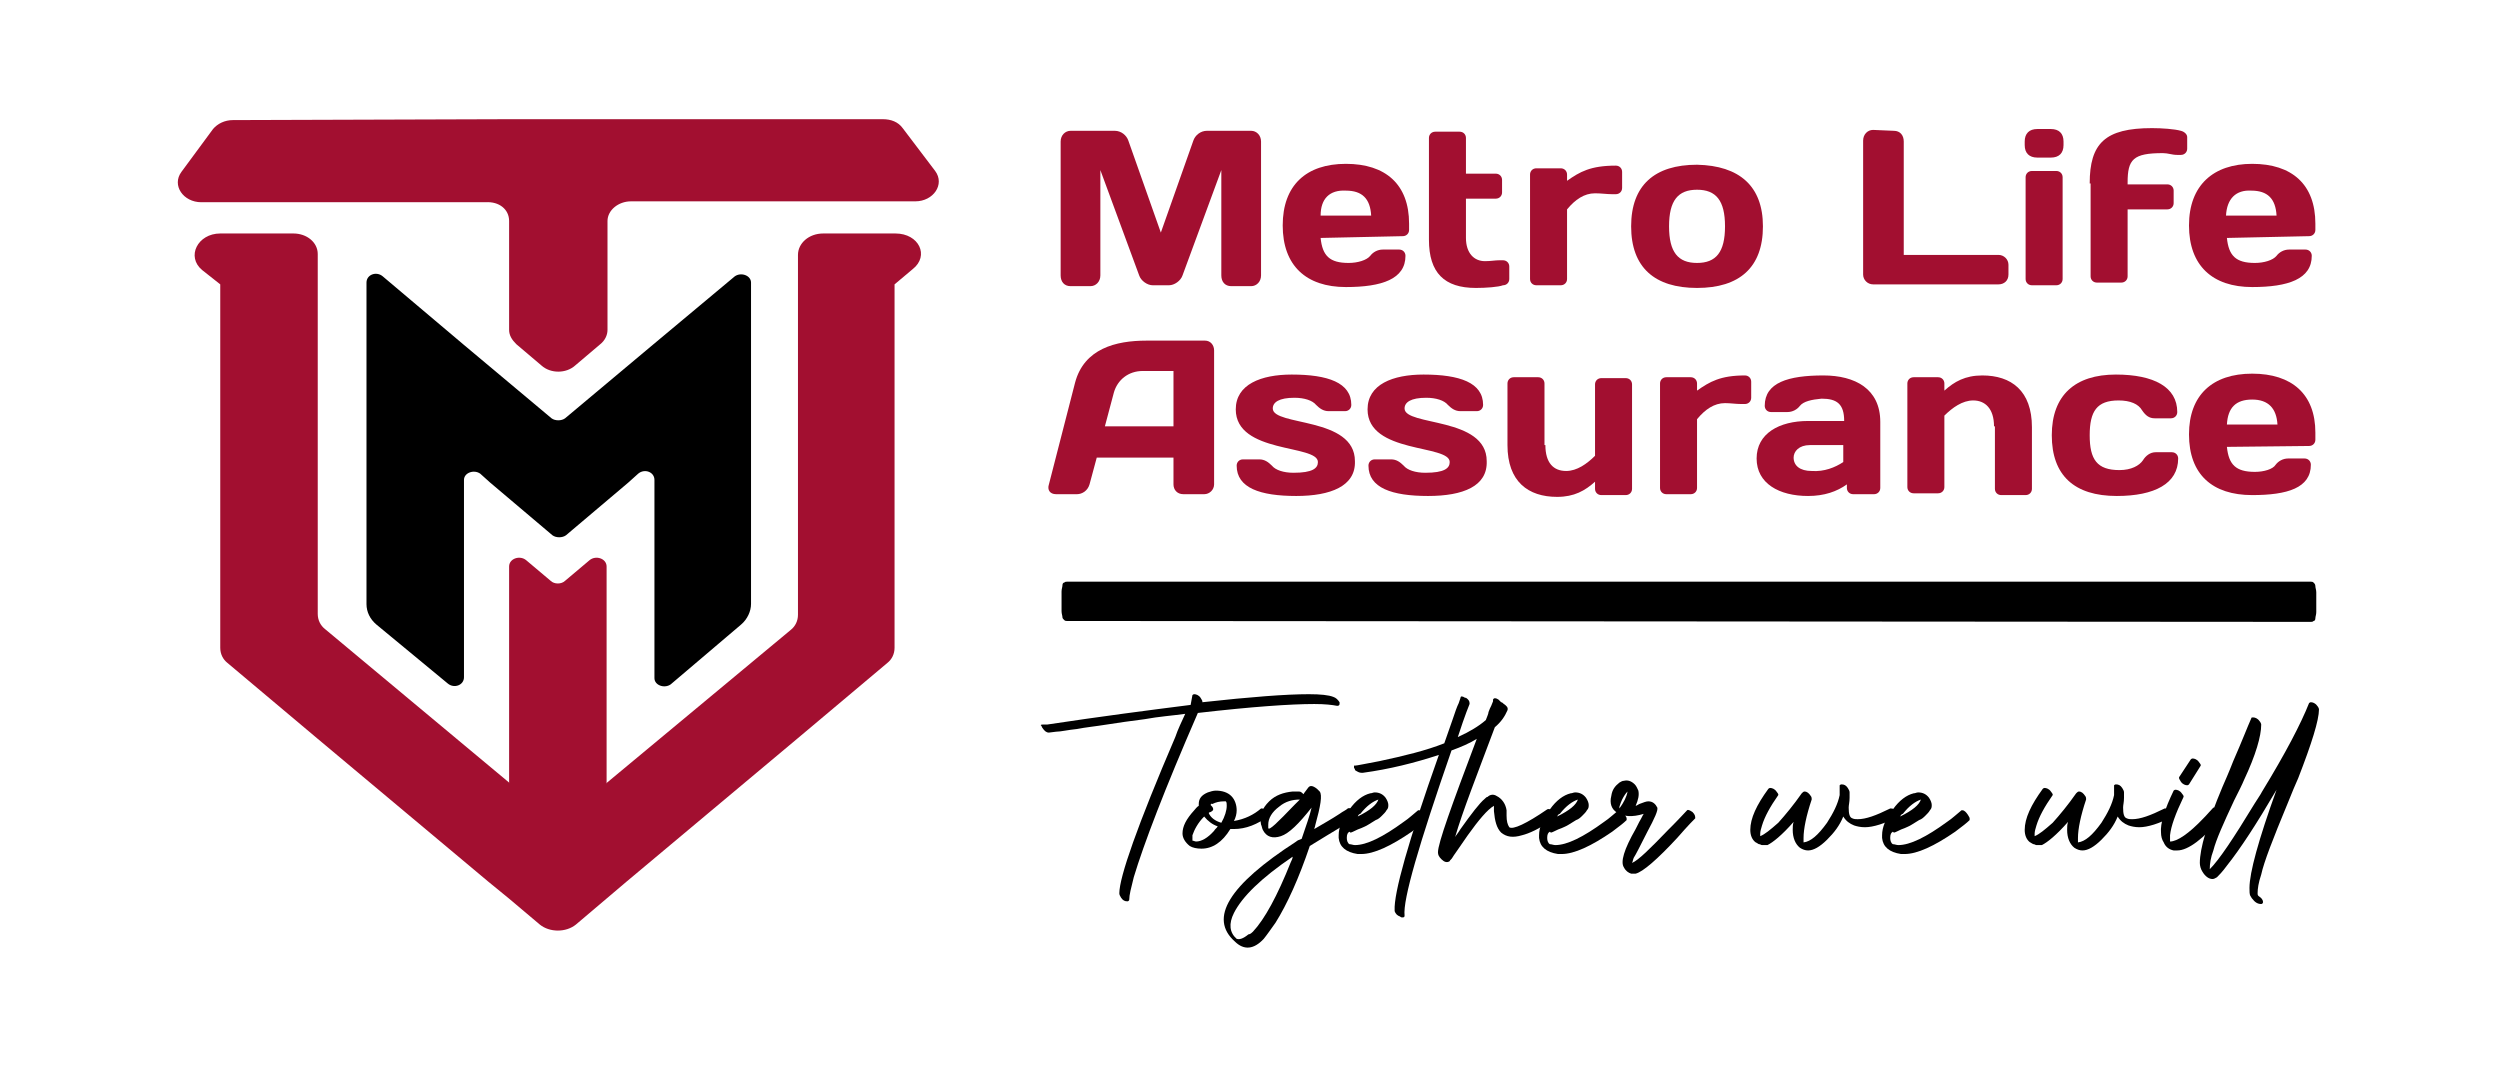
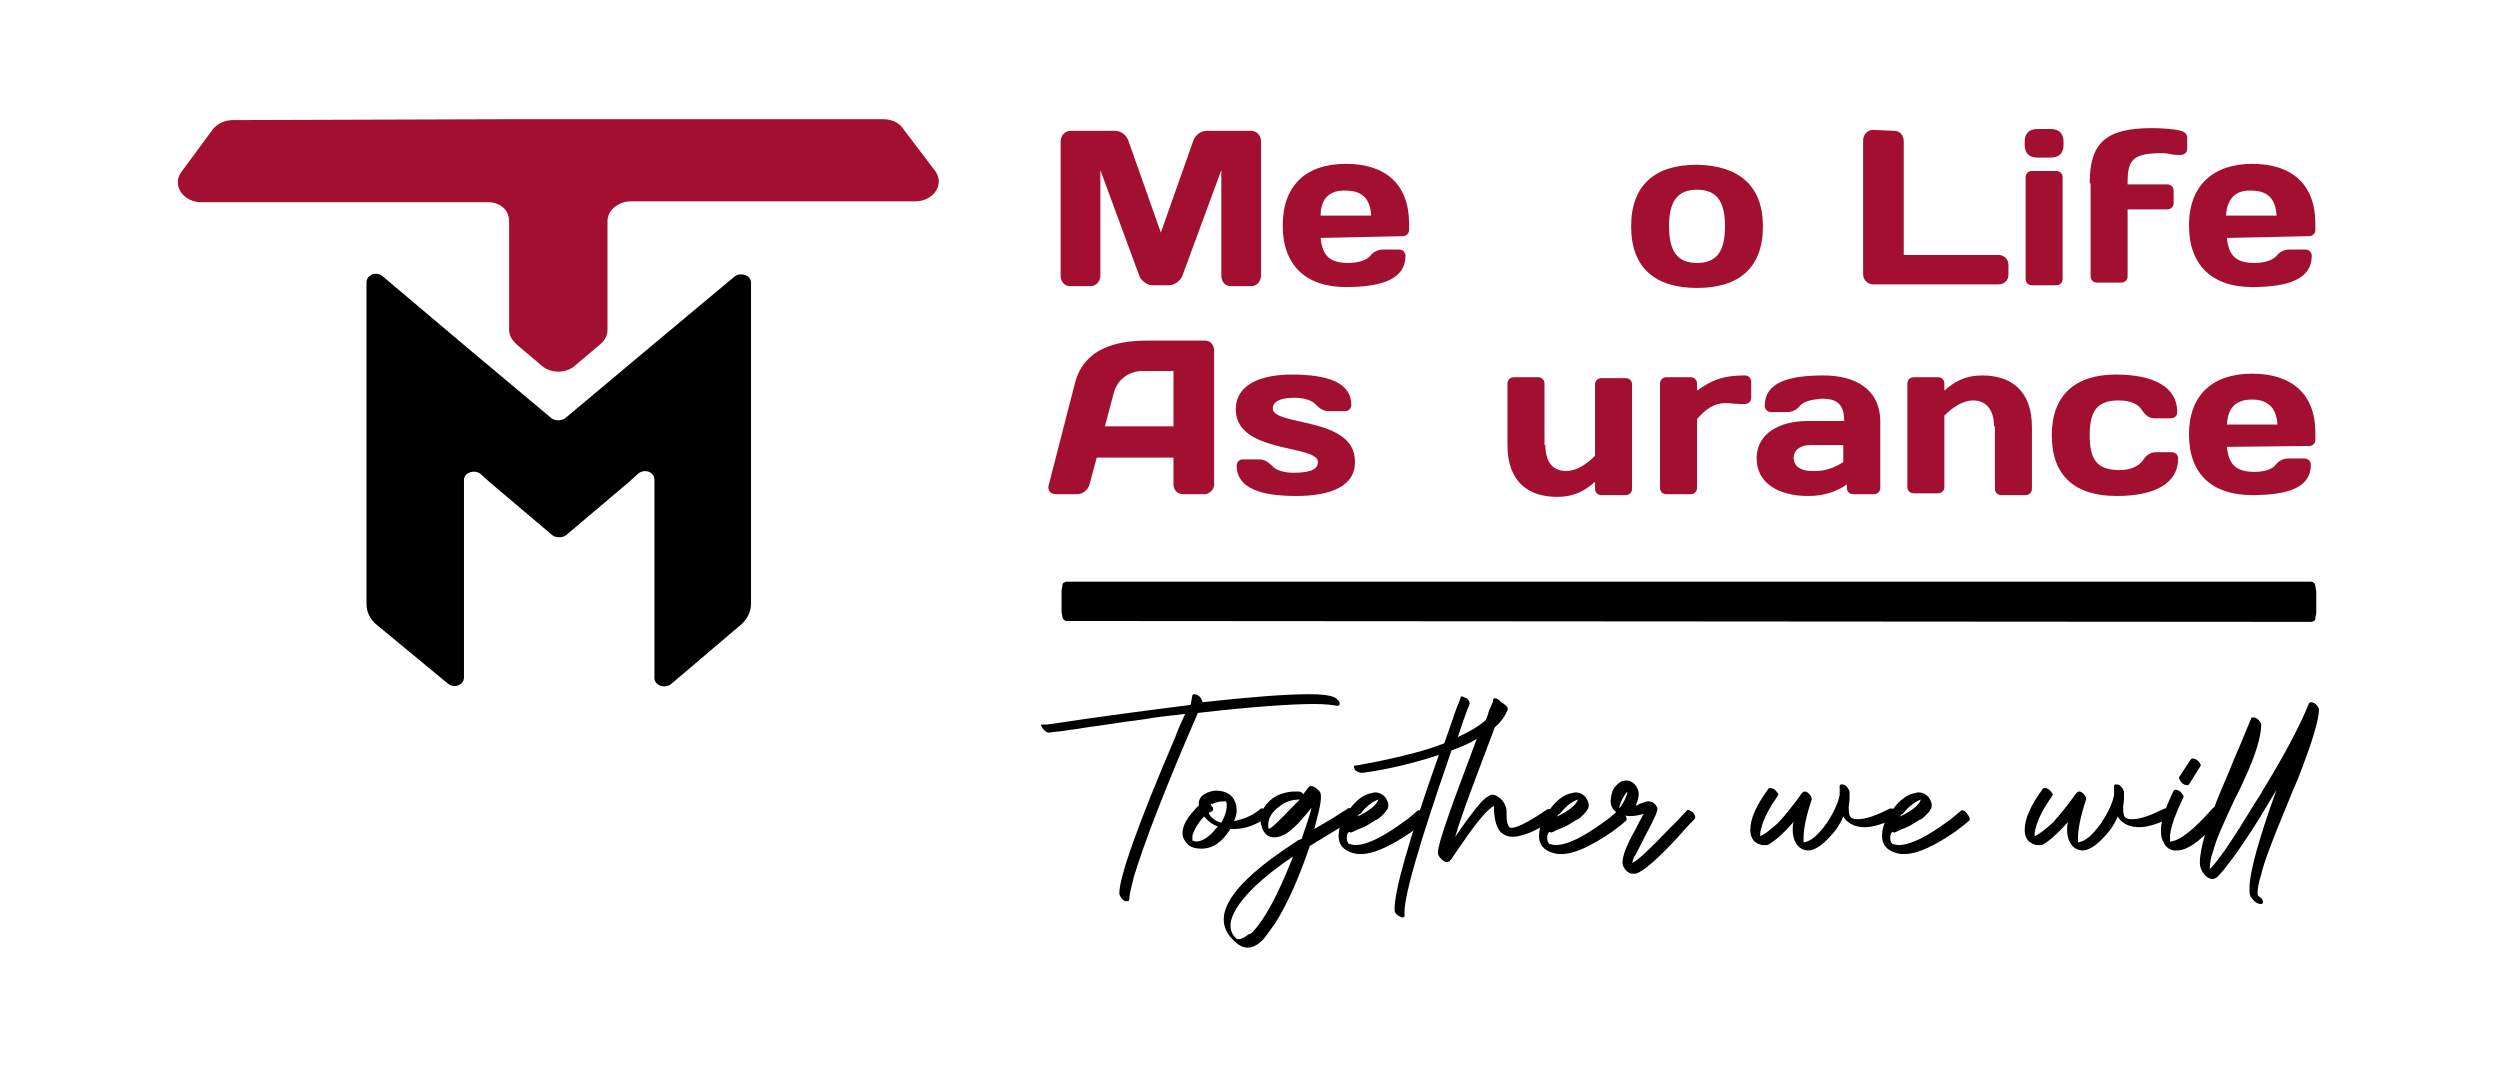
<svg xmlns="http://www.w3.org/2000/svg" width="168" height="72" xml:space="preserve" overflow="hidden">
  <g transform="translate(-287 -386)">
-     <path d="M33.84 37.92 33.84 52.44C33.84 52.62 33.9 52.74 34.02 52.86L36.6 55.02C36.84 55.26 37.32 55.26 37.56 55.02L40.14 52.86C40.26 52.74 40.32 52.62 40.32 52.44L40.32 37.92C40.32 37.38 39.6 37.14 39.18 37.5L37.56 38.88C37.32 39.12 36.84 39.12 36.6 38.88L34.98 37.5C34.56 37.14 33.84 37.38 33.84 37.92" fill="#A20F30" transform="matrix(1.011 0 0 1 287 386.15)" />
    <path d="M49.26 41.82C49.68 41.46 49.92 40.92 49.92 40.44L49.92 25.32 49.92 18.84C49.92 18.36 49.26 18.12 48.84 18.42L43.44 22.98 37.56 27.96C37.32 28.14 36.9 28.14 36.66 27.96L30.78 22.98 25.44 18.42C25.02 18.06 24.36 18.3 24.36 18.84L24.36 25.32 24.36 40.44C24.36 40.98 24.6 41.46 25.02 41.82L29.76 45.78C30.18 46.14 30.84 45.9 30.84 45.36L30.84 32.1C30.84 31.62 31.5 31.38 31.92 31.68L32.58 32.28 36.72 35.82C36.96 36 37.38 36 37.62 35.82L41.76 32.28 42.42 31.68C42.84 31.32 43.5 31.56 43.5 32.1L43.5 45.42C43.5 45.9 44.16 46.14 44.58 45.84L49.26 41.82Z" transform="matrix(1.011 0 0 1 287 386.15)" />
-     <path d="M59.52 15.54 54.72 15.54C53.76 15.54 53.04 16.2 53.04 16.98L53.04 41.16C53.04 41.58 52.86 41.94 52.56 42.18L38.28 54.18C37.62 54.78 36.54 54.78 35.88 54.18L33.84 52.44 21.6 42.12C21.3 41.88 21.12 41.52 21.12 41.1L21.12 19.62 21.12 16.92C21.12 16.14 20.4 15.54 19.5 15.54L19.32 15.54 14.64 15.54C13.14 15.54 12.36 17.1 13.44 18L14.64 18.96 14.64 18.96 14.64 19.62 14.64 36.18 14.64 43.38C14.64 43.8 14.82 44.16 15.12 44.4L21.12 49.5 32.46 59.1 33.84 60.24 35.88 61.98C36.54 62.52 37.62 62.52 38.28 61.98L41.64 59.1 52.98 49.5 58.98 44.4C59.28 44.16 59.46 43.8 59.46 43.38L59.46 36.18 59.46 18.96 59.46 18.96 60.66 17.94C61.8 17.04 61.08 15.54 59.52 15.54Z" fill="#A20F30" transform="matrix(1.011 0 0 1 287 386.15)" />
    <path d="M33.84 14.7 33.84 22.02C33.84 22.38 34.02 22.68 34.32 22.98L36 24.42C36.6 24.96 37.62 24.96 38.22 24.42L39.9 22.98C40.2 22.74 40.38 22.38 40.38 22.02L40.38 14.7C40.38 13.98 41.1 13.38 41.94 13.38L60.84 13.38C62.04 13.38 62.82 12.24 62.16 11.34L60 8.46C59.7 8.04 59.22 7.86 58.68 7.86L33.84 7.86 15.48 7.92C14.94 7.92 14.46 8.16 14.16 8.52L12.06 11.4C11.4 12.3 12.18 13.44 13.38 13.44L14.64 13.44 32.28 13.44C33.18 13.38 33.84 13.92 33.84 14.7" fill="#A20F30" transform="matrix(1.011 0 0 1 287 386.15)" />
    <path d="M76.62 19.02C76.26 19.02 75.84 18.72 75.72 18.36L73.14 11.28 73.14 18.36C73.14 18.78 72.84 19.08 72.48 19.08L71.16 19.08C70.74 19.08 70.5 18.78 70.5 18.36L70.5 9.36C70.5 8.94 70.8 8.64 71.16 8.64L74.1 8.64C74.52 8.64 74.88 8.94 75 9.3L77.16 15.48 79.32 9.3C79.44 8.94 79.8 8.64 80.22 8.64L83.16 8.64C83.52 8.64 83.82 8.94 83.82 9.36L83.82 18.36C83.82 18.78 83.52 19.08 83.16 19.08L81.84 19.08C81.42 19.08 81.18 18.78 81.18 18.36L81.18 11.28 78.6 18.36C78.48 18.72 78.06 19.02 77.7 19.02L76.62 19.02Z" fill="#A20F30" transform="matrix(1.011 0 0 1 287 386.15)" />
    <path d="M87.78 15.84C87.9 17.04 88.38 17.52 89.64 17.52 90.24 17.52 90.84 17.34 91.08 17.04 91.26 16.8 91.56 16.62 91.92 16.62L93 16.62C93.24 16.62 93.42 16.8 93.42 17.04 93.42 18.6 91.86 19.14 89.46 19.14 86.82 19.14 85.26 17.7 85.26 15 85.26 12.3 86.82 10.86 89.46 10.86 92.1 10.86 93.66 12.24 93.66 14.88L93.66 15.3C93.66 15.54 93.48 15.72 93.24 15.72L87.78 15.84 87.78 15.84ZM87.78 14.34 91.14 14.34C91.08 13.2 90.54 12.66 89.46 12.66 88.38 12.6 87.78 13.2 87.78 14.34" fill="#A20F30" transform="matrix(1.011 0 0 1 287 386.15)" />
-     <path d="M98.1 19.2C96 19.2 94.98 18.18 94.98 15.96L94.98 9.12C94.98 8.88 95.16 8.7 95.4 8.7L97.02 8.7C97.26 8.7 97.44 8.88 97.44 9.12L97.44 11.52 99.42 11.52C99.66 11.52 99.84 11.7 99.84 11.94L99.84 12.78C99.84 13.02 99.66 13.2 99.42 13.2L97.44 13.2 97.44 15.84C97.44 16.86 97.98 17.4 98.7 17.4 99.12 17.4 99.36 17.34 99.66 17.34L99.9 17.34C100.14 17.34 100.32 17.52 100.32 17.76L100.32 18.6C100.32 18.84 100.14 19.02 99.9 19.02 99.6 19.14 98.76 19.2 98.1 19.2" fill="#A20F30" transform="matrix(1.011 0 0 1 287 386.15)" />
-     <path d="M107.82 12.48C107.82 12.72 107.64 12.9 107.4 12.9L107.16 12.9C106.8 12.9 106.44 12.84 106.02 12.84 105.3 12.84 104.7 13.26 104.16 13.92L104.16 18.6C104.16 18.84 103.98 19.02 103.74 19.02L102.12 19.02C101.88 19.02 101.7 18.84 101.7 18.6L101.7 11.58C101.7 11.34 101.88 11.16 102.12 11.16L103.74 11.16C103.98 11.16 104.16 11.34 104.16 11.58L104.16 12C105 11.4 105.72 10.98 107.4 10.98 107.64 10.98 107.82 11.16 107.82 11.4L107.82 12.48Z" fill="#A20F30" transform="matrix(1.011 0 0 1 287 386.15)" />
    <path d="M117.18 15.06C117.18 17.82 115.62 19.2 112.8 19.2 109.98 19.2 108.42 17.82 108.42 15.06 108.42 12.3 109.98 10.92 112.8 10.92 115.62 10.98 117.18 12.36 117.18 15.06M114.66 15.06C114.66 13.32 114.06 12.6 112.8 12.6 111.54 12.6 110.94 13.32 110.94 15.06 110.94 16.8 111.54 17.52 112.8 17.52 114.06 17.52 114.66 16.8 114.66 15.06" fill="#A20F30" transform="matrix(1.011 0 0 1 287 386.15)" />
    <path d="M125.88 8.64C126.3 8.64 126.54 8.94 126.54 9.36L126.54 16.98 132.84 16.98C133.2 16.98 133.5 17.28 133.5 17.64L133.5 18.3C133.5 18.72 133.2 18.96 132.84 18.96L124.5 18.96C124.14 18.96 123.84 18.66 123.84 18.3L123.84 9.3C123.84 8.88 124.14 8.58 124.5 8.58L125.88 8.64 125.88 8.64Z" fill="#A20F30" transform="matrix(1.011 0 0 1 287 386.15)" />
    <path d="M134.58 9.36C134.58 8.82 134.88 8.52 135.42 8.52L136.32 8.52C136.86 8.52 137.16 8.82 137.16 9.36L137.16 9.6C137.16 10.14 136.86 10.44 136.32 10.44L135.42 10.44C134.88 10.44 134.58 10.14 134.58 9.6L134.58 9.36ZM135.06 19.02C134.82 19.02 134.64 18.84 134.64 18.6L134.64 11.76C134.64 11.52 134.82 11.34 135.06 11.34L136.68 11.34C136.92 11.34 137.1 11.52 137.1 11.76L137.1 18.6C137.1 18.84 136.92 19.02 136.68 19.02L135.06 19.02 135.06 19.02Z" fill="#A20F30" transform="matrix(1.011 0 0 1 287 386.15)" />
    <path d="M138.9 12.18C138.9 9.48 139.92 8.46 143.04 8.46 143.7 8.46 144.54 8.52 144.96 8.64 145.2 8.7 145.38 8.88 145.38 9.06L145.38 9.84C145.38 10.08 145.2 10.26 144.96 10.26L144.72 10.26C144.36 10.26 144.12 10.14 143.76 10.14 141.78 10.14 141.42 10.56 141.42 12.12L141.42 12.24 144.06 12.24C144.3 12.24 144.48 12.42 144.48 12.66L144.48 13.5C144.48 13.74 144.3 13.92 144.06 13.92L141.42 13.92 141.42 18.42C141.42 18.66 141.24 18.84 141 18.84L139.38 18.84C139.14 18.84 138.96 18.66 138.96 18.42L138.96 12.18Z" fill="#A20F30" transform="matrix(1.011 0 0 1 287 386.15)" />
    <path d="M148.02 15.84C148.14 17.04 148.62 17.52 149.88 17.52 150.48 17.52 151.08 17.34 151.32 17.04 151.5 16.8 151.8 16.62 152.16 16.62L153.24 16.62C153.48 16.62 153.66 16.8 153.66 17.04 153.66 18.6 152.1 19.14 149.7 19.14 147.06 19.14 145.5 17.7 145.5 15 145.5 12.3 147.12 10.86 149.7 10.86 152.34 10.86 153.9 12.24 153.9 14.88L153.9 15.3C153.9 15.54 153.72 15.72 153.48 15.72L148.02 15.84 148.02 15.84ZM147.96 14.34 151.32 14.34C151.26 13.2 150.72 12.66 149.64 12.66 148.62 12.6 148.02 13.2 147.96 14.34" fill="#A20F30" transform="matrix(1.011 0 0 1 287 386.15)" />
    <path d="M71.46 25.56C72.06 23.28 74.16 22.74 76.2 22.74L80.1 22.74C80.46 22.74 80.7 23.04 80.7 23.4L80.7 32.4C80.7 32.76 80.4 33.06 80.04 33.06L78.66 33.06C78.24 33.06 78 32.76 78 32.4L78 30.6 72.9 30.6 72.42 32.4C72.3 32.82 71.94 33.06 71.58 33.06L70.2 33.06C69.78 33.06 69.6 32.76 69.72 32.4L71.46 25.56ZM73.44 28.5 78 28.5 78 24.78 75.96 24.78C75 24.78 74.28 25.38 74.04 26.22L73.44 28.5Z" fill="#A20F30" transform="matrix(1.011 0 0 1 287 386.15)" />
    <path d="M86.16 33.18C83.76 33.18 82.2 32.64 82.2 31.14 82.2 30.9 82.38 30.72 82.62 30.72L83.7 30.72C84.06 30.72 84.3 30.9 84.54 31.14 84.78 31.44 85.32 31.62 85.98 31.62 87.24 31.62 87.6 31.32 87.6 30.9 87.6 29.7 82.14 30.36 82.14 27.36 82.14 25.68 83.82 25.02 85.86 25.02 88.26 25.02 89.82 25.56 89.82 27.06 89.82 27.3 89.64 27.48 89.4 27.48L88.32 27.48C87.96 27.48 87.72 27.3 87.48 27.06 87.24 26.76 86.7 26.58 86.04 26.58 85.02 26.58 84.6 26.88 84.6 27.3 84.6 28.5 90.06 27.84 90.06 30.84 90.12 32.52 88.44 33.18 86.16 33.18" fill="#A20F30" transform="matrix(1.011 0 0 1 287 386.15)" />
-     <path d="M94.92 33.18C92.52 33.18 90.96 32.64 90.96 31.14 90.96 30.9 91.14 30.72 91.38 30.72L92.46 30.72C92.82 30.72 93.06 30.9 93.3 31.14 93.54 31.44 94.08 31.62 94.74 31.62 96 31.62 96.36 31.32 96.36 30.9 96.36 29.7 90.9 30.36 90.9 27.36 90.9 25.68 92.58 25.02 94.62 25.02 97.02 25.02 98.58 25.56 98.58 27.06 98.58 27.3 98.4 27.48 98.16 27.48L97.08 27.48C96.72 27.48 96.48 27.3 96.24 27.06 96 26.76 95.46 26.58 94.8 26.58 93.78 26.58 93.36 26.88 93.36 27.3 93.36 28.5 98.82 27.84 98.82 30.84 98.88 32.52 97.26 33.18 94.92 33.18" fill="#A20F30" transform="matrix(1.011 0 0 1 287 386.15)" />
    <path d="M102.72 29.76C102.72 30.96 103.26 31.5 104.1 31.5 104.82 31.5 105.48 31.02 106.02 30.48L106.02 25.68C106.02 25.44 106.2 25.26 106.44 25.26L108.06 25.26C108.3 25.26 108.48 25.44 108.48 25.68L108.48 32.7C108.48 32.94 108.3 33.12 108.06 33.12L106.44 33.12C106.2 33.12 106.02 32.94 106.02 32.7L106.02 32.22C105.36 32.82 104.64 33.24 103.5 33.24 101.58 33.24 100.2 32.22 100.2 29.76L100.2 25.62C100.2 25.38 100.38 25.2 100.62 25.2L102.24 25.2C102.48 25.2 102.66 25.38 102.66 25.62L102.66 29.76Z" fill="#A20F30" transform="matrix(1.011 0 0 1 287 386.15)" />
    <path d="M116.4 26.58C116.4 26.82 116.22 27 115.98 27L115.74 27C115.38 27 115.02 26.94 114.66 26.94 113.94 26.94 113.34 27.36 112.8 28.02L112.8 32.64C112.8 32.88 112.62 33.06 112.38 33.06L110.76 33.06C110.52 33.06 110.34 32.88 110.34 32.64L110.34 25.62C110.34 25.38 110.52 25.2 110.76 25.2L112.38 25.2C112.62 25.2 112.8 25.38 112.8 25.62L112.8 26.1C113.64 25.5 114.36 25.08 115.98 25.08 116.22 25.08 116.4 25.26 116.4 25.5L116.4 26.58 116.4 26.58Z" fill="#A20F30" transform="matrix(1.011 0 0 1 287 386.15)" />
    <path d="M119.64 27.12C119.46 27.36 119.16 27.54 118.8 27.54L117.72 27.54C117.48 27.54 117.3 27.36 117.3 27.12 117.3 25.56 118.86 25.08 121.2 25.08 123.3 25.08 124.98 25.98 124.98 28.2L124.98 32.64C124.98 32.88 124.8 33.06 124.56 33.06L123.18 33.06C122.94 33.06 122.76 32.88 122.76 32.64L122.76 32.4C122.1 32.88 121.26 33.18 120.18 33.18 118.26 33.18 116.76 32.34 116.76 30.66 116.76 28.98 118.26 28.14 120.18 28.14L122.58 28.14C122.58 27 122.1 26.64 121.08 26.64 120.42 26.7 119.88 26.82 119.64 27.12M122.52 30.9 122.52 29.76 120.3 29.76C119.58 29.76 119.22 30.18 119.22 30.6 119.22 31.14 119.64 31.5 120.42 31.5 121.26 31.56 121.98 31.26 122.52 30.9" fill="#A20F30" transform="matrix(1.011 0 0 1 287 386.15)" />
    <path d="M132.54 28.5C132.54 27.3 131.94 26.76 131.16 26.76 130.44 26.76 129.78 27.24 129.24 27.78L129.24 32.58C129.24 32.82 129.06 33 128.82 33L127.2 33C126.96 33 126.78 32.82 126.78 32.58L126.78 25.62C126.78 25.38 126.96 25.2 127.2 25.2L128.82 25.2C129.06 25.2 129.24 25.38 129.24 25.62L129.24 26.1C129.9 25.5 130.62 25.08 131.76 25.08 133.68 25.08 135.06 26.1 135.06 28.56L135.06 32.7C135.06 32.94 134.88 33.12 134.64 33.12L133.02 33.12C132.78 33.12 132.6 32.94 132.6 32.7L132.6 28.5Z" fill="#A20F30" transform="matrix(1.011 0 0 1 287 386.15)" />
    <path d="M138.9 29.1C138.9 30.72 139.38 31.44 140.88 31.44 141.66 31.44 142.2 31.14 142.44 30.78 142.62 30.48 142.92 30.24 143.28 30.24L144.36 30.24C144.6 30.24 144.78 30.42 144.78 30.66 144.78 32.34 143.22 33.18 140.7 33.18 137.88 33.18 136.38 31.8 136.38 29.1 136.38 26.4 137.94 25.02 140.64 25.02 143.16 25.02 144.72 25.86 144.72 27.54 144.72 27.78 144.54 27.96 144.3 27.96L143.22 27.96C142.86 27.96 142.62 27.78 142.38 27.42 142.14 27 141.6 26.76 140.82 26.76 139.38 26.76 138.9 27.48 138.9 29.1" fill="#A20F30" transform="matrix(1.011 0 0 1 287 386.15)" />
    <path d="M148.02 29.88C148.14 31.08 148.62 31.56 149.88 31.56 150.48 31.56 151.08 31.38 151.26 31.08 151.44 30.84 151.74 30.66 152.1 30.66L153.18 30.66C153.42 30.66 153.6 30.84 153.6 31.08 153.6 32.64 152.04 33.12 149.7 33.12 147.06 33.12 145.5 31.74 145.5 29.04 145.5 26.4 147.06 24.96 149.7 24.96 152.34 24.96 153.9 26.34 153.9 28.92L153.9 29.4C153.9 29.64 153.72 29.82 153.48 29.82L148.02 29.88 148.02 29.88ZM148.02 28.38 151.38 28.38C151.32 27.3 150.78 26.7 149.7 26.7 148.62 26.7 148.08 27.24 148.02 28.38" fill="#A20F30" transform="matrix(1.011 0 0 1 287 386.15)" />
    <path d="M70.92 41.58C70.86 41.58 70.8 41.58 70.74 41.52 70.68 41.46 70.62 41.4 70.62 41.34 70.62 41.22 70.56 41.1 70.56 40.92 70.56 40.74 70.56 40.5 70.56 40.26 70.56 40.02 70.56 39.78 70.56 39.6 70.56 39.42 70.62 39.3 70.62 39.18 70.62 39.06 70.68 39 70.74 39 70.8 38.94 70.86 38.94 70.92 38.94L153.6 38.94C153.66 38.94 153.72 38.94 153.78 39 153.84 39.06 153.9 39.12 153.9 39.24 153.9 39.36 153.96 39.48 153.96 39.66 153.96 39.84 153.96 40.08 153.96 40.32 153.96 40.56 153.96 40.8 153.96 40.98 153.96 41.16 153.9 41.28 153.9 41.4 153.9 41.52 153.84 41.58 153.78 41.58 153.72 41.64 153.66 41.64 153.6 41.64L70.92 41.58 70.92 41.58Z" transform="matrix(1.011 0 0 1 287 386.15)" />
    <path d="M79.26 46.56C79.26 46.56 79.32 46.5 79.38 46.5 79.5 46.5 79.68 46.56 79.8 46.74 79.86 46.86 79.92 46.92 79.92 46.98 79.92 46.98 79.92 47.04 79.92 47.04L79.92 47.04C83.16 46.68 85.5 46.5 87 46.5 87.78 46.5 88.32 46.56 88.62 46.68 88.8 46.74 88.92 46.86 89.04 47.04 89.04 47.1 89.04 47.16 89.04 47.16 89.04 47.22 88.98 47.28 88.92 47.28 88.92 47.28 88.86 47.28 88.86 47.28 88.56 47.22 88.08 47.16 87.36 47.16 85.8 47.16 83.22 47.34 79.62 47.76 77.4 52.92 76.02 56.58 75.36 58.8 75.18 59.52 75.06 60 75.06 60.3L75.06 60.3 75.06 60.3C75.06 60.36 75 60.42 74.94 60.42 74.76 60.42 74.64 60.36 74.52 60.18 74.46 60.06 74.4 60 74.4 59.88 74.4 58.8 75.6 55.32 78.12 49.38 78.3 48.84 78.54 48.36 78.78 47.82 77.94 47.94 77.04 48 76.08 48.18 75.12 48.3 74.34 48.42 73.56 48.54 72.84 48.66 72.18 48.72 71.58 48.84 70.98 48.9 70.5 49.02 70.2 49.02L69.72 49.08 69.72 49.08C69.54 49.08 69.42 48.96 69.3 48.78 69.24 48.72 69.24 48.6 69.18 48.6 69.18 48.54 69.24 48.54 69.3 48.54L69.6 48.54C73.14 48 76.32 47.58 79.14 47.22L79.26 46.56Z" transform="matrix(1.011 0 0 1 287 386.15)" />
    <path d="M79.68 54C79.68 54 79.68 53.94 79.68 54L79.68 53.88C79.68 53.52 79.86 53.28 80.28 53.1 80.46 53.04 80.64 52.98 80.82 52.98 81.24 52.98 81.6 53.1 81.84 53.34 82.08 53.58 82.2 53.94 82.2 54.3 82.2 54.54 82.14 54.78 82.02 55.02 82.74 54.9 83.34 54.6 83.82 54.18 83.82 54.18 83.88 54.18 83.88 54.18 84 54.18 84.12 54.24 84.3 54.42 84.36 54.48 84.42 54.6 84.42 54.6 84.42 54.6 84.42 54.66 84.36 54.66 83.58 55.26 82.8 55.56 82.02 55.56 81.9 55.56 81.84 55.56 81.78 55.56 81.24 56.46 80.58 56.88 79.86 56.88 79.56 56.88 79.26 56.82 79.08 56.7 79.08 56.7 79.08 56.7 79.08 56.7 78.78 56.46 78.6 56.16 78.6 55.86 78.6 55.38 78.84 54.9 79.38 54.3 79.44 54.24 79.56 54.06 79.68 54M80.04 54.72C79.62 55.14 79.38 55.62 79.26 55.98 79.26 56.04 79.26 56.1 79.26 56.16 79.26 56.28 79.26 56.34 79.26 56.34 79.32 56.34 79.44 56.4 79.5 56.4 79.86 56.4 80.28 56.16 80.7 55.68 80.76 55.56 80.88 55.5 80.94 55.38 80.58 55.26 80.28 55.02 80.04 54.72M80.46 53.94C80.58 54.06 80.64 54.12 80.64 54.24 80.64 54.3 80.58 54.36 80.46 54.42 80.4 54.42 80.34 54.48 80.34 54.48 80.46 54.78 80.76 55.02 81.18 55.14 81.42 54.72 81.54 54.3 81.54 54 81.54 53.88 81.54 53.76 81.48 53.7 81.48 53.7 81.42 53.7 81.36 53.7 81.06 53.7 80.82 53.76 80.58 53.88 80.52 53.82 80.52 53.88 80.46 53.94" transform="matrix(1.011 0 0 1 287 386.15)" />
    <path d="M86.34 53.04C86.46 53.04 86.52 53.1 86.64 53.22 86.7 53.1 86.82 52.98 86.94 52.8 87.06 52.62 87.24 52.62 87.54 52.86 87.6 52.92 87.66 52.98 87.72 53.04 87.9 53.28 87.78 54 87.42 55.32 87.42 55.38 87.36 55.5 87.36 55.56 87.96 55.2 88.5 54.9 89.04 54.54 89.28 54.36 89.46 54.3 89.58 54.18 89.7 54.12 89.82 54.18 90 54.3L90.06 54.36C90.24 54.54 90.24 54.6 90.24 54.72L90.24 54.72C90.12 54.78 89.94 54.9 89.7 55.08 88.62 55.74 87.72 56.28 87.06 56.7 86.34 58.86 85.56 60.6 84.78 61.86 84.48 62.28 84.24 62.64 84 62.94 83.34 63.66 82.68 63.72 82.08 63.12 80.34 61.56 81.66 59.34 86.16 56.4 86.22 56.34 86.34 56.28 86.52 56.22 86.82 55.32 87.06 54.66 87.18 54.12 86.34 55.2 85.68 55.86 85.14 56.04 84.6 56.22 84.18 56.1 83.94 55.62 83.88 55.5 83.88 55.38 83.82 55.26 83.7 54.66 83.88 54.18 84.36 53.7 84.78 53.28 85.32 53.1 85.92 53.04 86.04 53.04 86.22 53.04 86.34 53.04M83.28 62.46C84.06 61.62 84.9 60.06 85.8 57.78 85.86 57.66 85.92 57.54 85.92 57.42 83.82 58.86 82.56 60.12 82.02 61.2 81.66 61.92 81.72 62.52 82.2 62.94L82.2 62.94C82.38 63 82.62 62.94 82.98 62.64 83.1 62.64 83.22 62.52 83.28 62.46M86.4 53.58C85.92 53.58 85.44 53.7 85.02 54.06 84.54 54.42 84.3 54.84 84.3 55.26 84.3 55.32 84.3 55.44 84.3 55.5 84.36 55.68 84.9 55.14 86.04 53.94 86.22 53.76 86.34 53.64 86.4 53.58" transform="matrix(1.011 0 0 1 287 386.15)" />
    <path d="M89.7 55.74C89.58 55.8 89.52 55.92 89.52 56.16 89.52 56.34 89.58 56.52 89.7 56.58 89.82 56.58 89.94 56.64 90.06 56.64 90.84 56.64 91.92 56.1 93.3 55.08 93.66 54.84 93.96 54.54 94.26 54.3 94.26 54.3 94.32 54.3 94.32 54.3 94.44 54.3 94.56 54.42 94.68 54.6 94.74 54.72 94.8 54.78 94.8 54.84 94.8 54.84 94.8 54.9 94.8 54.96 94.62 55.14 94.32 55.38 93.84 55.74 92.46 56.7 91.32 57.24 90.48 57.24 90.36 57.24 90.3 57.24 90.24 57.24 89.46 57.12 89.04 56.76 88.98 56.16 88.98 56.1 88.98 56.04 88.98 55.98 88.98 55.44 89.22 54.84 89.7 54.24 90.12 53.64 90.6 53.28 91.08 53.16 91.2 53.16 91.26 53.1 91.38 53.1L91.38 53.1C91.68 53.1 91.92 53.22 92.1 53.46 92.22 53.64 92.28 53.82 92.28 53.94 92.28 54.06 92.28 54.18 92.16 54.3 92.1 54.42 91.98 54.54 91.86 54.66 91.74 54.78 91.62 54.9 91.44 54.96 91.26 55.08 91.14 55.14 90.96 55.26 90.78 55.38 90.6 55.44 90.48 55.5 90.3 55.56 90.18 55.62 90.06 55.68 89.94 55.74 89.82 55.8 89.76 55.8L89.7 55.74ZM90.24 54.72C91.08 54.3 91.5 53.94 91.62 53.58 91.26 53.7 90.84 54 90.42 54.54 90.36 54.54 90.3 54.6 90.24 54.72" transform="matrix(1.011 0 0 1 287 386.15)" />
    <path d="M102.84 54.24C102.96 54.18 103.08 54.24 103.26 54.42 103.44 54.6 103.5 54.72 103.44 54.78 103.44 54.78 103.44 54.78 103.44 54.78 103.38 54.78 103.26 54.9 103.14 54.96 102.3 55.56 101.64 55.86 101.16 55.98 100.56 56.16 100.14 56.1 99.78 55.8 99.48 55.5 99.36 55.02 99.3 54.36 99.3 54.3 99.3 54.18 99.3 54 98.88 54.24 98.28 54.96 97.56 55.98 96.96 56.88 96.6 57.36 96.54 57.48 96.48 57.6 96.36 57.66 96.36 57.72 96.18 57.84 96 57.78 95.82 57.6 95.64 57.42 95.58 57.3 95.58 57.12 95.58 56.52 96.48 54 98.16 49.5 97.68 49.8 97.14 50.04 96.48 50.28 94.32 56.58 93.24 60.3 93.36 61.38 93.36 61.5 93.3 61.5 93.18 61.5 93.18 61.5 93.12 61.5 93.06 61.44 92.88 61.38 92.76 61.26 92.7 61.08 92.7 61.08 92.7 61.02 92.7 61.02 92.64 59.88 93.6 56.4 95.64 50.58 94.02 51.12 92.34 51.54 90.6 51.78 90.54 51.78 90.48 51.78 90.48 51.78 90.36 51.78 90.24 51.72 90.06 51.6 90.06 51.6 90.06 51.6 90.06 51.54 90.06 51.54 90.06 51.48 90 51.48 90 51.48 90 51.42 90 51.42 90 51.42 90 51.36 90 51.36 90 51.36 90 51.36 90 51.3L90 51.3C90 51.3 90 51.3 90.06 51.3 90.18 51.3 90.72 51.18 91.68 51 93.36 50.64 94.8 50.28 96 49.8 96.18 49.26 96.36 48.78 96.54 48.24 96.72 47.7 96.84 47.34 96.96 47.1L97.08 46.74C97.08 46.62 97.2 46.62 97.38 46.74 97.38 46.74 97.44 46.74 97.44 46.74 97.62 46.86 97.68 46.98 97.68 47.1 97.68 47.1 97.68 47.1 97.68 47.16 97.68 47.16 97.38 47.88 96.9 49.38 97.68 49.02 98.28 48.66 98.76 48.24 98.82 48.06 98.94 47.82 98.94 47.7 99 47.52 99.06 47.4 99.12 47.28 99.18 47.16 99.18 47.1 99.24 46.98L99.24 46.86C99.3 46.74 99.42 46.74 99.6 46.86 99.66 46.92 99.72 46.98 99.78 47.04 99.84 47.04 99.9 47.1 99.96 47.16 100.14 47.28 100.26 47.4 100.2 47.58 100.2 47.58 100.2 47.58 100.2 47.58 100.02 48 99.78 48.36 99.36 48.72 98.16 51.96 97.2 54.42 96.72 56.1 96.78 55.98 96.9 55.86 97.08 55.56 97.8 54.54 98.34 53.82 98.7 53.52 98.76 53.46 98.82 53.4 98.88 53.4 99.06 53.22 99.3 53.22 99.48 53.34 99.84 53.52 100.08 53.88 100.14 54.3 100.14 54.36 100.14 54.48 100.14 54.66 100.14 55.02 100.2 55.26 100.32 55.44 100.56 55.62 101.46 55.2 102.84 54.24" transform="matrix(1.011 0 0 1 287 386.15)" />
    <path d="M103.02 55.74C102.9 55.8 102.84 55.92 102.84 56.16 102.84 56.34 102.9 56.52 103.02 56.58 103.14 56.58 103.26 56.64 103.38 56.64 104.16 56.64 105.24 56.1 106.62 55.08 106.98 54.84 107.28 54.54 107.58 54.3 107.58 54.3 107.64 54.3 107.64 54.3 107.76 54.3 107.88 54.42 108 54.6 108.06 54.72 108.12 54.78 108.12 54.84 108.12 54.84 108.12 54.9 108.12 54.96 107.94 55.14 107.64 55.38 107.16 55.74 105.78 56.7 104.64 57.24 103.8 57.24 103.68 57.24 103.62 57.24 103.56 57.24 102.78 57.12 102.36 56.76 102.3 56.16 102.3 56.1 102.3 56.04 102.3 55.98 102.3 55.44 102.54 54.84 103.02 54.24 103.44 53.64 103.92 53.28 104.4 53.16 104.52 53.16 104.58 53.1 104.7 53.1L104.7 53.1C105 53.1 105.24 53.22 105.42 53.46 105.54 53.64 105.6 53.82 105.6 53.94 105.6 54.06 105.6 54.18 105.48 54.3 105.42 54.42 105.3 54.54 105.18 54.66 105.06 54.78 104.94 54.9 104.76 54.96 104.58 55.08 104.46 55.14 104.28 55.26 104.1 55.38 103.92 55.44 103.8 55.5 103.62 55.56 103.5 55.62 103.38 55.68 103.26 55.74 103.14 55.8 103.08 55.8L103.02 55.74ZM103.5 54.72C104.34 54.3 104.76 53.94 104.88 53.58 104.52 53.7 104.1 54 103.68 54.54 103.62 54.54 103.56 54.6 103.5 54.72" transform="matrix(1.011 0 0 1 287 386.15)" />
    <path d="M112.14 54.3C112.2 54.24 112.32 54.3 112.5 54.42 112.68 54.6 112.68 54.72 112.68 54.84 112.68 54.84 112.68 54.84 112.68 54.84 112.62 54.9 112.2 55.32 111.48 56.16 110.16 57.6 109.2 58.44 108.72 58.56 108.6 58.56 108.54 58.56 108.42 58.56 108.24 58.5 108.06 58.38 107.94 58.14 107.7 57.78 107.94 56.94 108.72 55.56 108.78 55.44 108.84 55.32 108.96 55.08 109.14 54.78 109.2 54.6 109.26 54.54 108.48 54.78 107.94 54.72 107.52 54.48 107.1 54.24 106.98 53.82 107.1 53.34 107.16 52.92 107.34 52.68 107.64 52.44 107.76 52.38 107.82 52.32 107.94 52.32 108.18 52.26 108.42 52.32 108.66 52.56 108.78 52.68 108.84 52.86 108.9 52.98 108.96 53.28 108.9 53.58 108.72 54 108.78 54 108.84 53.94 108.96 53.88 109.26 53.76 109.44 53.7 109.56 53.7 109.86 53.7 110.04 53.88 110.16 54.12 110.22 54.3 109.98 54.84 109.5 55.74 109.02 56.7 108.72 57.3 108.6 57.48 108.54 57.6 108.54 57.72 108.48 57.84 108.9 57.66 109.68 56.88 110.88 55.62 111.6 54.9 112.02 54.42 112.14 54.3M107.64 54.18C107.94 53.76 108.12 53.4 108.18 53.04 108.06 53.16 107.94 53.34 107.82 53.58 107.76 53.7 107.7 53.88 107.64 54.06 107.64 54.12 107.64 54.18 107.64 54.18" transform="matrix(1.011 0 0 1 287 386.15)" />
    <path d="M117.54 52.86C117.54 52.86 117.6 52.8 117.66 52.8 117.78 52.8 117.96 52.86 118.08 53.04 118.14 53.1 118.2 53.22 118.2 53.22 118.2 53.22 118.2 53.28 118.2 53.28 117.66 54.06 117.3 54.72 117.12 55.32 117.06 55.5 117 55.74 117 55.86 117 55.92 117 55.98 117 56.04 117.3 55.92 117.66 55.62 118.2 55.14 118.68 54.6 119.22 53.94 119.76 53.16 119.82 53.1 119.88 53.04 119.94 53.04 120.12 53.04 120.24 53.16 120.36 53.34 120.42 53.4 120.42 53.52 120.42 53.52 120.42 53.52 120.42 53.52 120.42 53.58 120.06 54.66 119.88 55.56 119.88 56.16 119.88 56.28 119.88 56.34 119.88 56.46 120.36 56.4 120.84 55.98 121.44 55.14 121.86 54.48 122.16 53.88 122.28 53.28 122.28 53.28 122.28 53.22 122.28 53.22L122.28 53.22C122.28 53.22 122.28 53.16 122.28 53.16 122.28 53.16 122.28 53.1 122.28 53.1 122.28 53.1 122.28 53.04 122.28 52.98 122.28 52.98 122.28 52.92 122.28 52.86 122.28 52.86 122.28 52.8 122.28 52.74 122.28 52.74 122.28 52.68 122.28 52.68 122.28 52.68 122.28 52.62 122.28 52.62L122.28 52.62C122.28 52.62 122.34 52.56 122.4 52.56 122.58 52.56 122.7 52.62 122.82 52.8 122.88 52.92 122.94 52.98 122.94 53.1 122.94 53.16 122.94 53.28 122.94 53.46 122.94 53.76 122.88 53.94 122.88 54.12 122.88 54.54 122.94 54.78 123.12 54.84 123.24 54.9 123.36 54.9 123.48 54.9 124.02 54.9 124.68 54.66 125.64 54.18 125.64 54.18 125.7 54.18 125.7 54.18 125.82 54.18 126 54.24 126.12 54.42 126.18 54.48 126.24 54.6 126.24 54.6 126.24 54.66 126.24 54.66 126.18 54.72 125.28 55.2 124.5 55.44 123.96 55.44 123.66 55.44 123.42 55.38 123.24 55.32 122.94 55.2 122.7 55.02 122.52 54.72 122.28 55.32 121.92 55.8 121.44 56.28 120.96 56.76 120.54 57 120.18 57 120 57 119.82 56.94 119.64 56.82 119.34 56.58 119.16 56.16 119.16 55.62 119.16 55.44 119.16 55.26 119.22 55.08 118.44 55.98 117.84 56.46 117.48 56.64 117.42 56.64 117.36 56.64 117.3 56.64 117.24 56.64 117.18 56.64 117.12 56.64 117.06 56.64 117 56.58 116.94 56.58 116.88 56.58 116.82 56.52 116.82 56.52 116.76 56.52 116.76 56.46 116.7 56.46 116.7 56.46 116.7 56.46 116.7 56.46 116.46 56.28 116.34 55.98 116.34 55.62 116.34 54.84 116.76 53.94 117.54 52.86" transform="matrix(1.011 0 0 1 287 386.15)" />
    <path d="M125.82 55.74C125.7 55.8 125.64 55.92 125.64 56.16 125.64 56.34 125.7 56.52 125.82 56.58 125.94 56.58 126.06 56.64 126.18 56.64 126.96 56.64 128.04 56.1 129.42 55.08 129.78 54.84 130.08 54.54 130.38 54.3 130.38 54.3 130.44 54.3 130.44 54.3 130.56 54.3 130.68 54.42 130.8 54.6 130.86 54.72 130.92 54.78 130.92 54.84 130.92 54.84 130.92 54.9 130.92 54.96 130.74 55.14 130.44 55.38 129.96 55.74 128.58 56.7 127.44 57.24 126.6 57.24 126.48 57.24 126.42 57.24 126.36 57.24 125.58 57.12 125.16 56.76 125.1 56.16 125.1 56.1 125.1 56.04 125.1 55.98 125.1 55.44 125.34 54.84 125.82 54.24 126.24 53.64 126.72 53.28 127.2 53.16 127.32 53.16 127.38 53.1 127.5 53.1L127.5 53.1C127.8 53.1 128.04 53.22 128.22 53.46 128.34 53.64 128.4 53.82 128.4 53.94 128.4 54.06 128.4 54.18 128.28 54.3 128.22 54.42 128.1 54.54 127.98 54.66 127.86 54.78 127.74 54.9 127.56 54.96 127.38 55.08 127.26 55.14 127.08 55.26 126.9 55.38 126.72 55.44 126.6 55.5 126.42 55.56 126.3 55.62 126.18 55.68 126.06 55.74 125.94 55.8 125.88 55.8L125.82 55.74ZM126.3 54.72C127.14 54.3 127.56 53.94 127.68 53.58 127.32 53.7 126.9 54 126.48 54.54 126.42 54.54 126.36 54.6 126.3 54.72" transform="matrix(1.011 0 0 1 287 386.15)" />
    <path d="M135.78 52.86C135.78 52.86 135.84 52.8 135.9 52.8 136.02 52.8 136.2 52.86 136.32 53.04 136.38 53.1 136.44 53.22 136.44 53.22 136.44 53.22 136.44 53.28 136.44 53.28 135.9 54.06 135.54 54.72 135.36 55.32 135.3 55.5 135.24 55.74 135.24 55.86 135.24 55.92 135.24 55.98 135.24 56.04 135.54 55.92 135.9 55.62 136.44 55.14 136.92 54.6 137.46 53.94 138 53.16 138.06 53.1 138.12 53.04 138.18 53.04 138.36 53.04 138.48 53.16 138.6 53.34 138.66 53.4 138.66 53.52 138.66 53.52 138.66 53.52 138.66 53.52 138.66 53.58 138.3 54.66 138.12 55.56 138.12 56.16 138.12 56.28 138.12 56.34 138.12 56.46 138.6 56.4 139.08 55.98 139.68 55.14 140.1 54.48 140.4 53.88 140.52 53.28 140.52 53.28 140.52 53.22 140.52 53.22L140.52 53.22C140.52 53.22 140.52 53.16 140.52 53.16 140.52 53.16 140.52 53.1 140.52 53.1 140.52 53.1 140.52 53.04 140.52 52.98 140.52 52.98 140.52 52.92 140.52 52.86 140.52 52.86 140.52 52.8 140.52 52.74 140.52 52.74 140.52 52.68 140.52 52.68 140.52 52.68 140.52 52.62 140.52 52.62L140.52 52.62C140.52 52.62 140.58 52.56 140.64 52.56 140.82 52.56 140.94 52.62 141.06 52.8 141.12 52.92 141.18 52.98 141.18 53.1 141.18 53.16 141.18 53.28 141.18 53.46 141.18 53.76 141.12 53.94 141.12 54.12 141.12 54.54 141.18 54.78 141.36 54.84 141.48 54.9 141.6 54.9 141.72 54.9 142.26 54.9 142.92 54.66 143.88 54.18 143.88 54.18 143.94 54.18 143.94 54.18 144.06 54.18 144.24 54.24 144.36 54.42 144.42 54.48 144.48 54.6 144.48 54.6 144.48 54.66 144.48 54.66 144.42 54.72 143.52 55.2 142.74 55.44 142.2 55.44 141.9 55.44 141.66 55.38 141.48 55.32 141.18 55.2 140.94 55.02 140.76 54.72 140.52 55.32 140.16 55.8 139.68 56.28 139.2 56.76 138.78 57 138.42 57 138.24 57 138.06 56.94 137.88 56.82 137.58 56.58 137.4 56.16 137.4 55.62 137.4 55.44 137.4 55.26 137.46 55.08 136.68 55.98 136.08 56.46 135.72 56.64 135.66 56.64 135.6 56.64 135.54 56.64 135.48 56.64 135.42 56.64 135.36 56.64 135.3 56.64 135.24 56.58 135.18 56.58 135.12 56.58 135.06 56.52 135.06 56.52 135 56.52 135 56.46 134.94 56.46 134.94 56.46 134.94 56.46 134.94 56.46 134.7 56.28 134.58 55.98 134.58 55.62 134.58 54.84 135 53.94 135.78 52.86" transform="matrix(1.011 0 0 1 287 386.15)" />
    <path d="M144.48 52.98C144.48 52.98 144.54 52.92 144.6 52.92 144.72 52.92 144.9 52.98 145.02 53.16 145.08 53.22 145.14 53.34 145.14 53.34 145.14 53.34 145.14 53.34 145.14 53.4 144.6 54.54 144.3 55.38 144.24 55.98 144.24 56.04 144.24 56.1 144.24 56.16 144.24 56.22 144.24 56.34 144.24 56.4L144.24 56.4C144.72 56.4 145.5 55.86 146.46 54.84 146.7 54.6 146.94 54.3 147.12 54.12 147.12 54.12 147.18 54.12 147.18 54.12 147.3 54.12 147.36 54.24 147.54 54.42 147.6 54.54 147.66 54.6 147.66 54.66 147.66 54.66 147.66 54.72 147.66 54.78 146.46 56.22 145.44 57 144.72 57 144.66 57 144.54 57 144.48 57 144.18 56.94 143.94 56.76 143.82 56.46 143.7 56.28 143.64 56.04 143.64 55.8 143.58 55.2 143.88 54.24 144.48 52.98M145.5 52.56C145.5 52.56 145.44 52.62 145.38 52.62 145.26 52.62 145.08 52.56 144.96 52.38 144.9 52.26 144.84 52.2 144.84 52.14 144.84 52.14 144.84 52.08 144.84 52.08L145.62 50.88C145.62 50.88 145.68 50.82 145.74 50.82 145.86 50.82 146.04 50.88 146.16 51.06 146.22 51.12 146.28 51.24 146.28 51.24 146.28 51.24 146.28 51.3 146.28 51.3L145.5 52.56Z" transform="matrix(1.011 0 0 1 287 386.15)" />
    <path d="M150.12 60.06C150.3 60.18 150.42 60.3 150.42 60.48 150.42 60.54 150.36 60.6 150.3 60.6L150.3 60.6C150.06 60.6 149.88 60.48 149.7 60.24 149.64 60.18 149.64 60.12 149.58 60.06 149.52 59.94 149.52 59.76 149.52 59.52 149.52 58.5 150.12 56.28 151.32 52.92 150 55.2 148.92 56.88 148.02 58.02 147.72 58.44 147.48 58.68 147.36 58.8 147.24 58.86 147.18 58.92 147.06 58.92 146.82 58.92 146.58 58.74 146.4 58.44 146.28 58.26 146.22 58.02 146.22 57.84 146.22 56.88 146.7 55.2 147.72 52.74 147.9 52.32 148.14 51.78 148.44 51 149.04 49.62 149.4 48.66 149.64 48.12 149.64 48.06 149.7 48.06 149.76 48.06 149.88 48.06 150.06 48.12 150.18 48.3 150.24 48.36 150.3 48.48 150.3 48.54 150.3 49.32 149.94 50.58 149.16 52.26 149.04 52.56 148.8 53.04 148.5 53.64 147.78 55.2 147.3 56.28 147.12 57 146.94 57.48 146.88 57.9 146.88 58.26 147.48 57.66 148.44 56.22 149.88 53.82 150.06 53.52 150.24 53.28 150.36 53.04 151.92 50.46 152.94 48.48 153.48 47.1 153.48 47.1 153.54 47.04 153.6 47.04 153.72 47.04 153.9 47.1 154.02 47.28 154.08 47.34 154.14 47.46 154.14 47.52 154.14 48.24 153.66 49.8 152.76 52.14 152.58 52.56 152.34 53.1 152.04 53.88 151.08 56.22 150.48 57.78 150.3 58.62 150.12 59.16 150.06 59.58 150.06 59.88 150.06 59.94 150.06 60 150.12 60.06" transform="matrix(1.011 0 0 1 287 386.15)" />
  </g>
</svg>